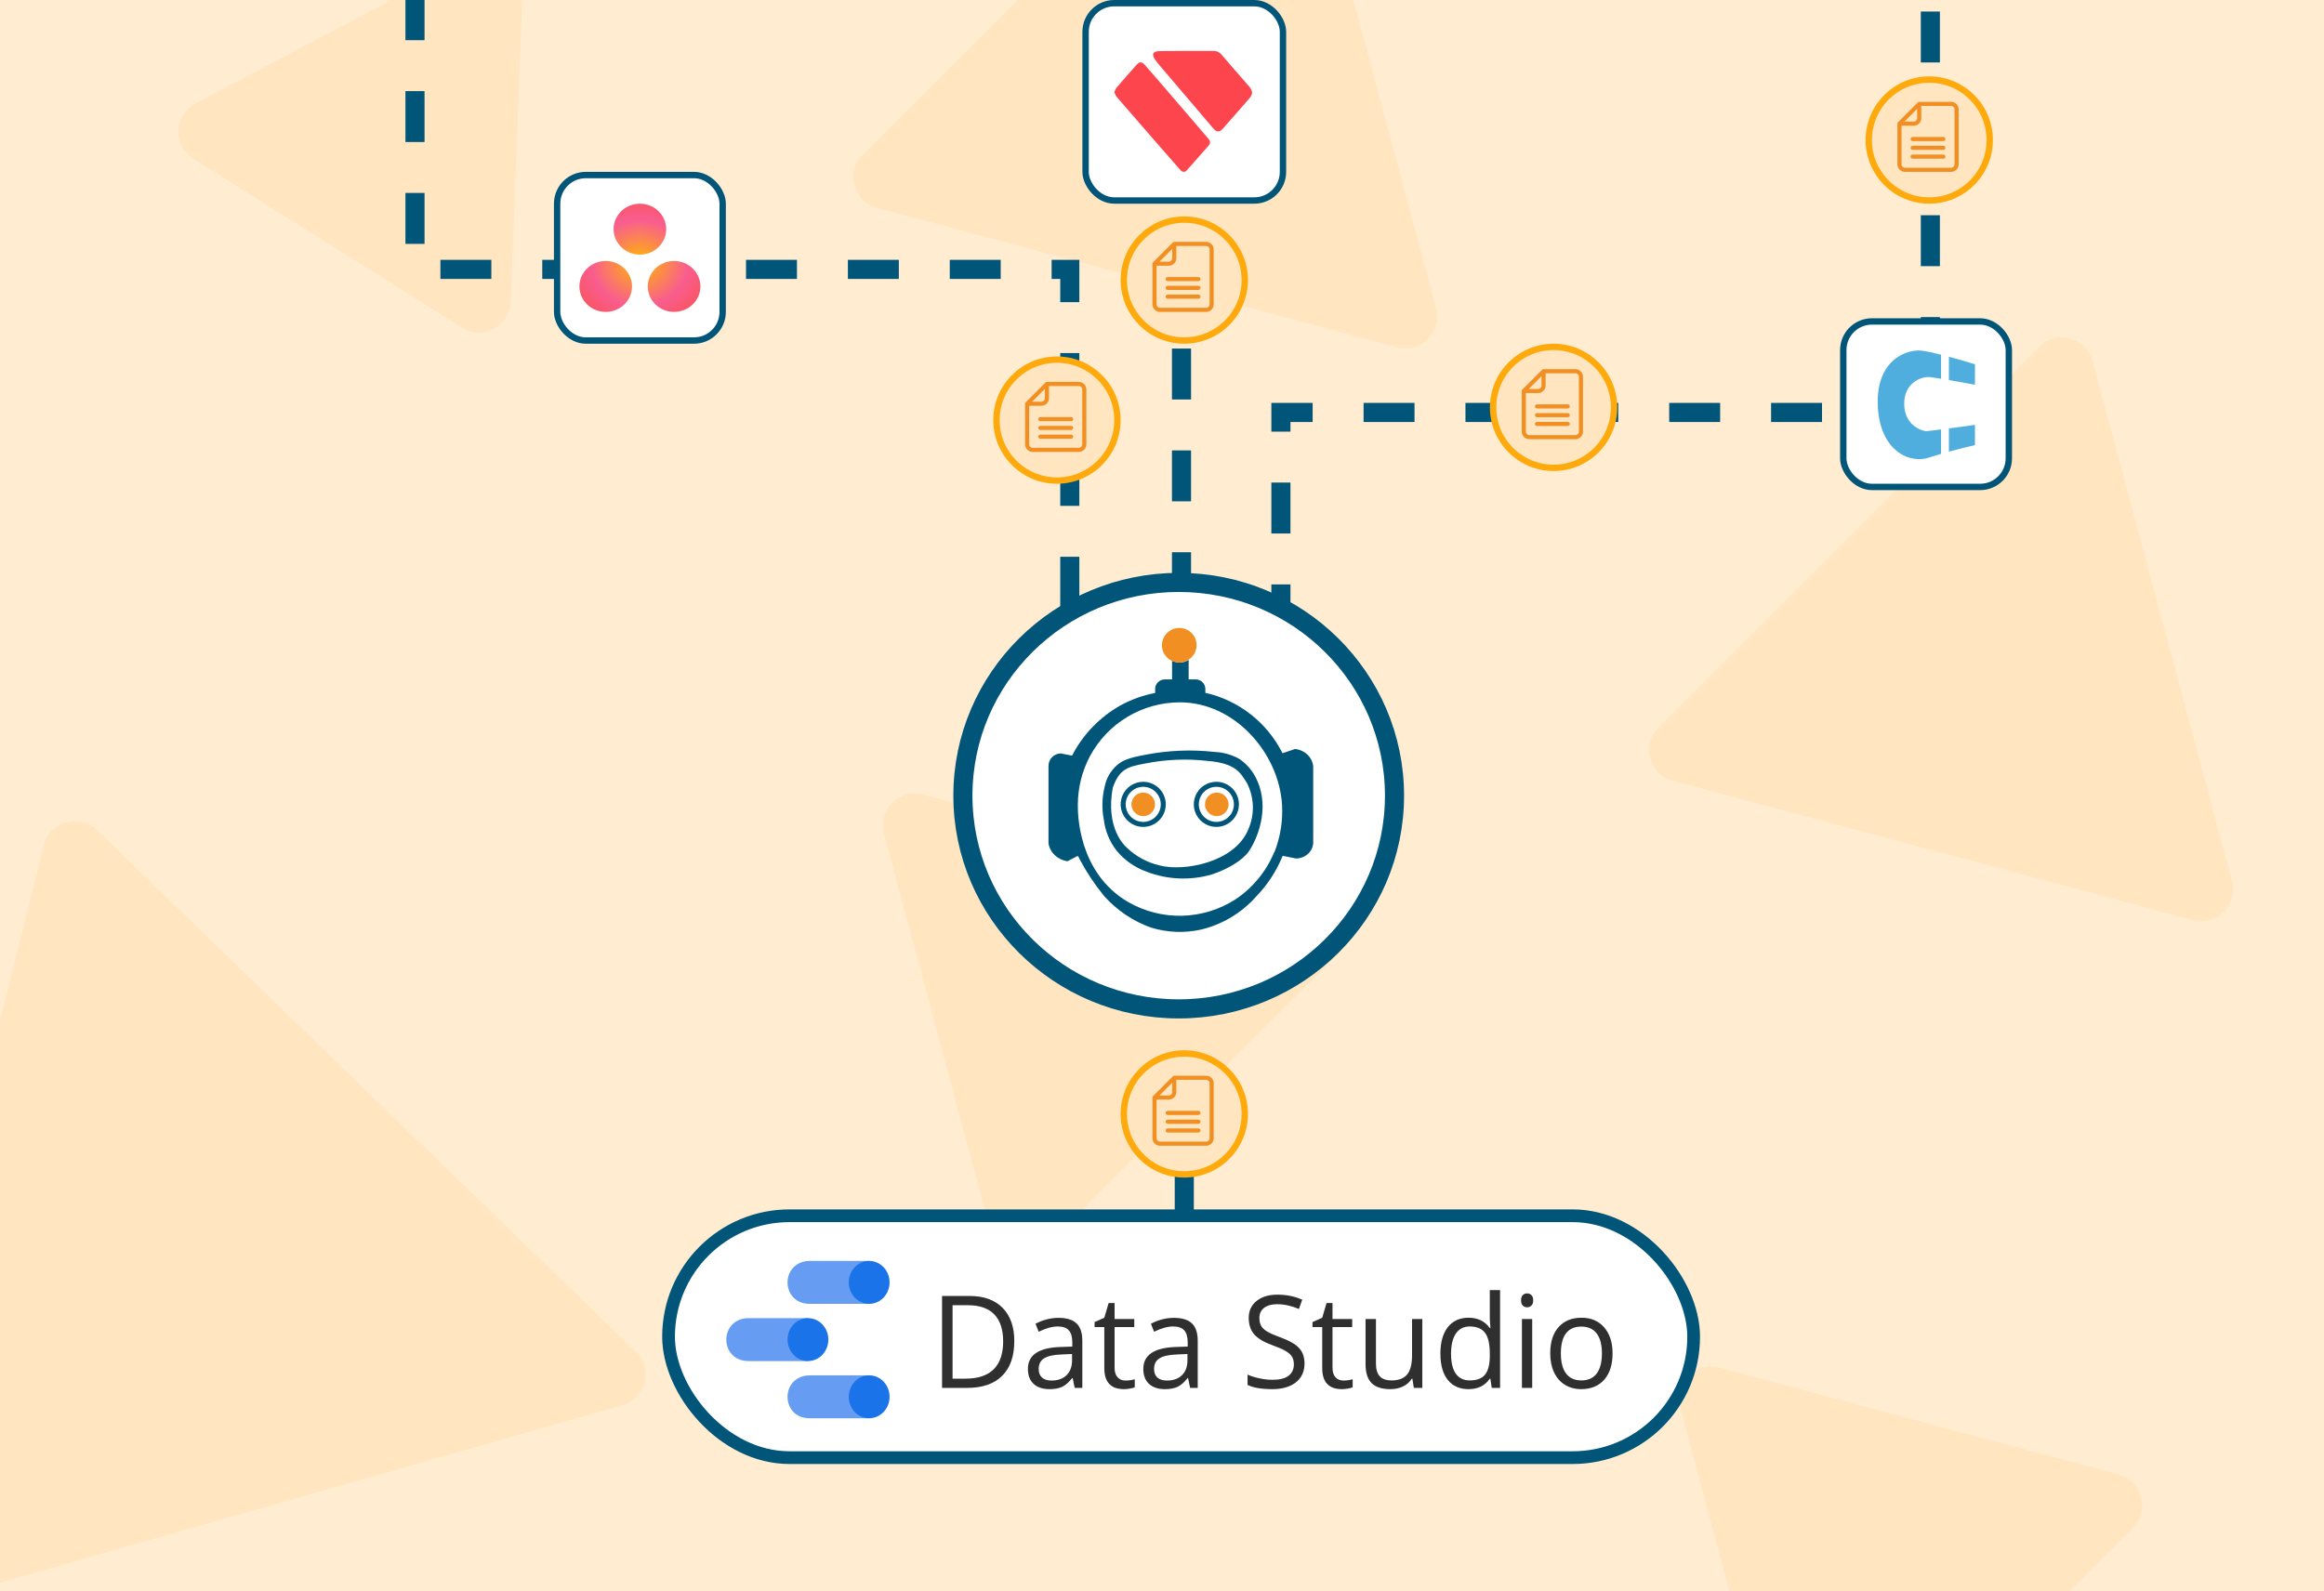
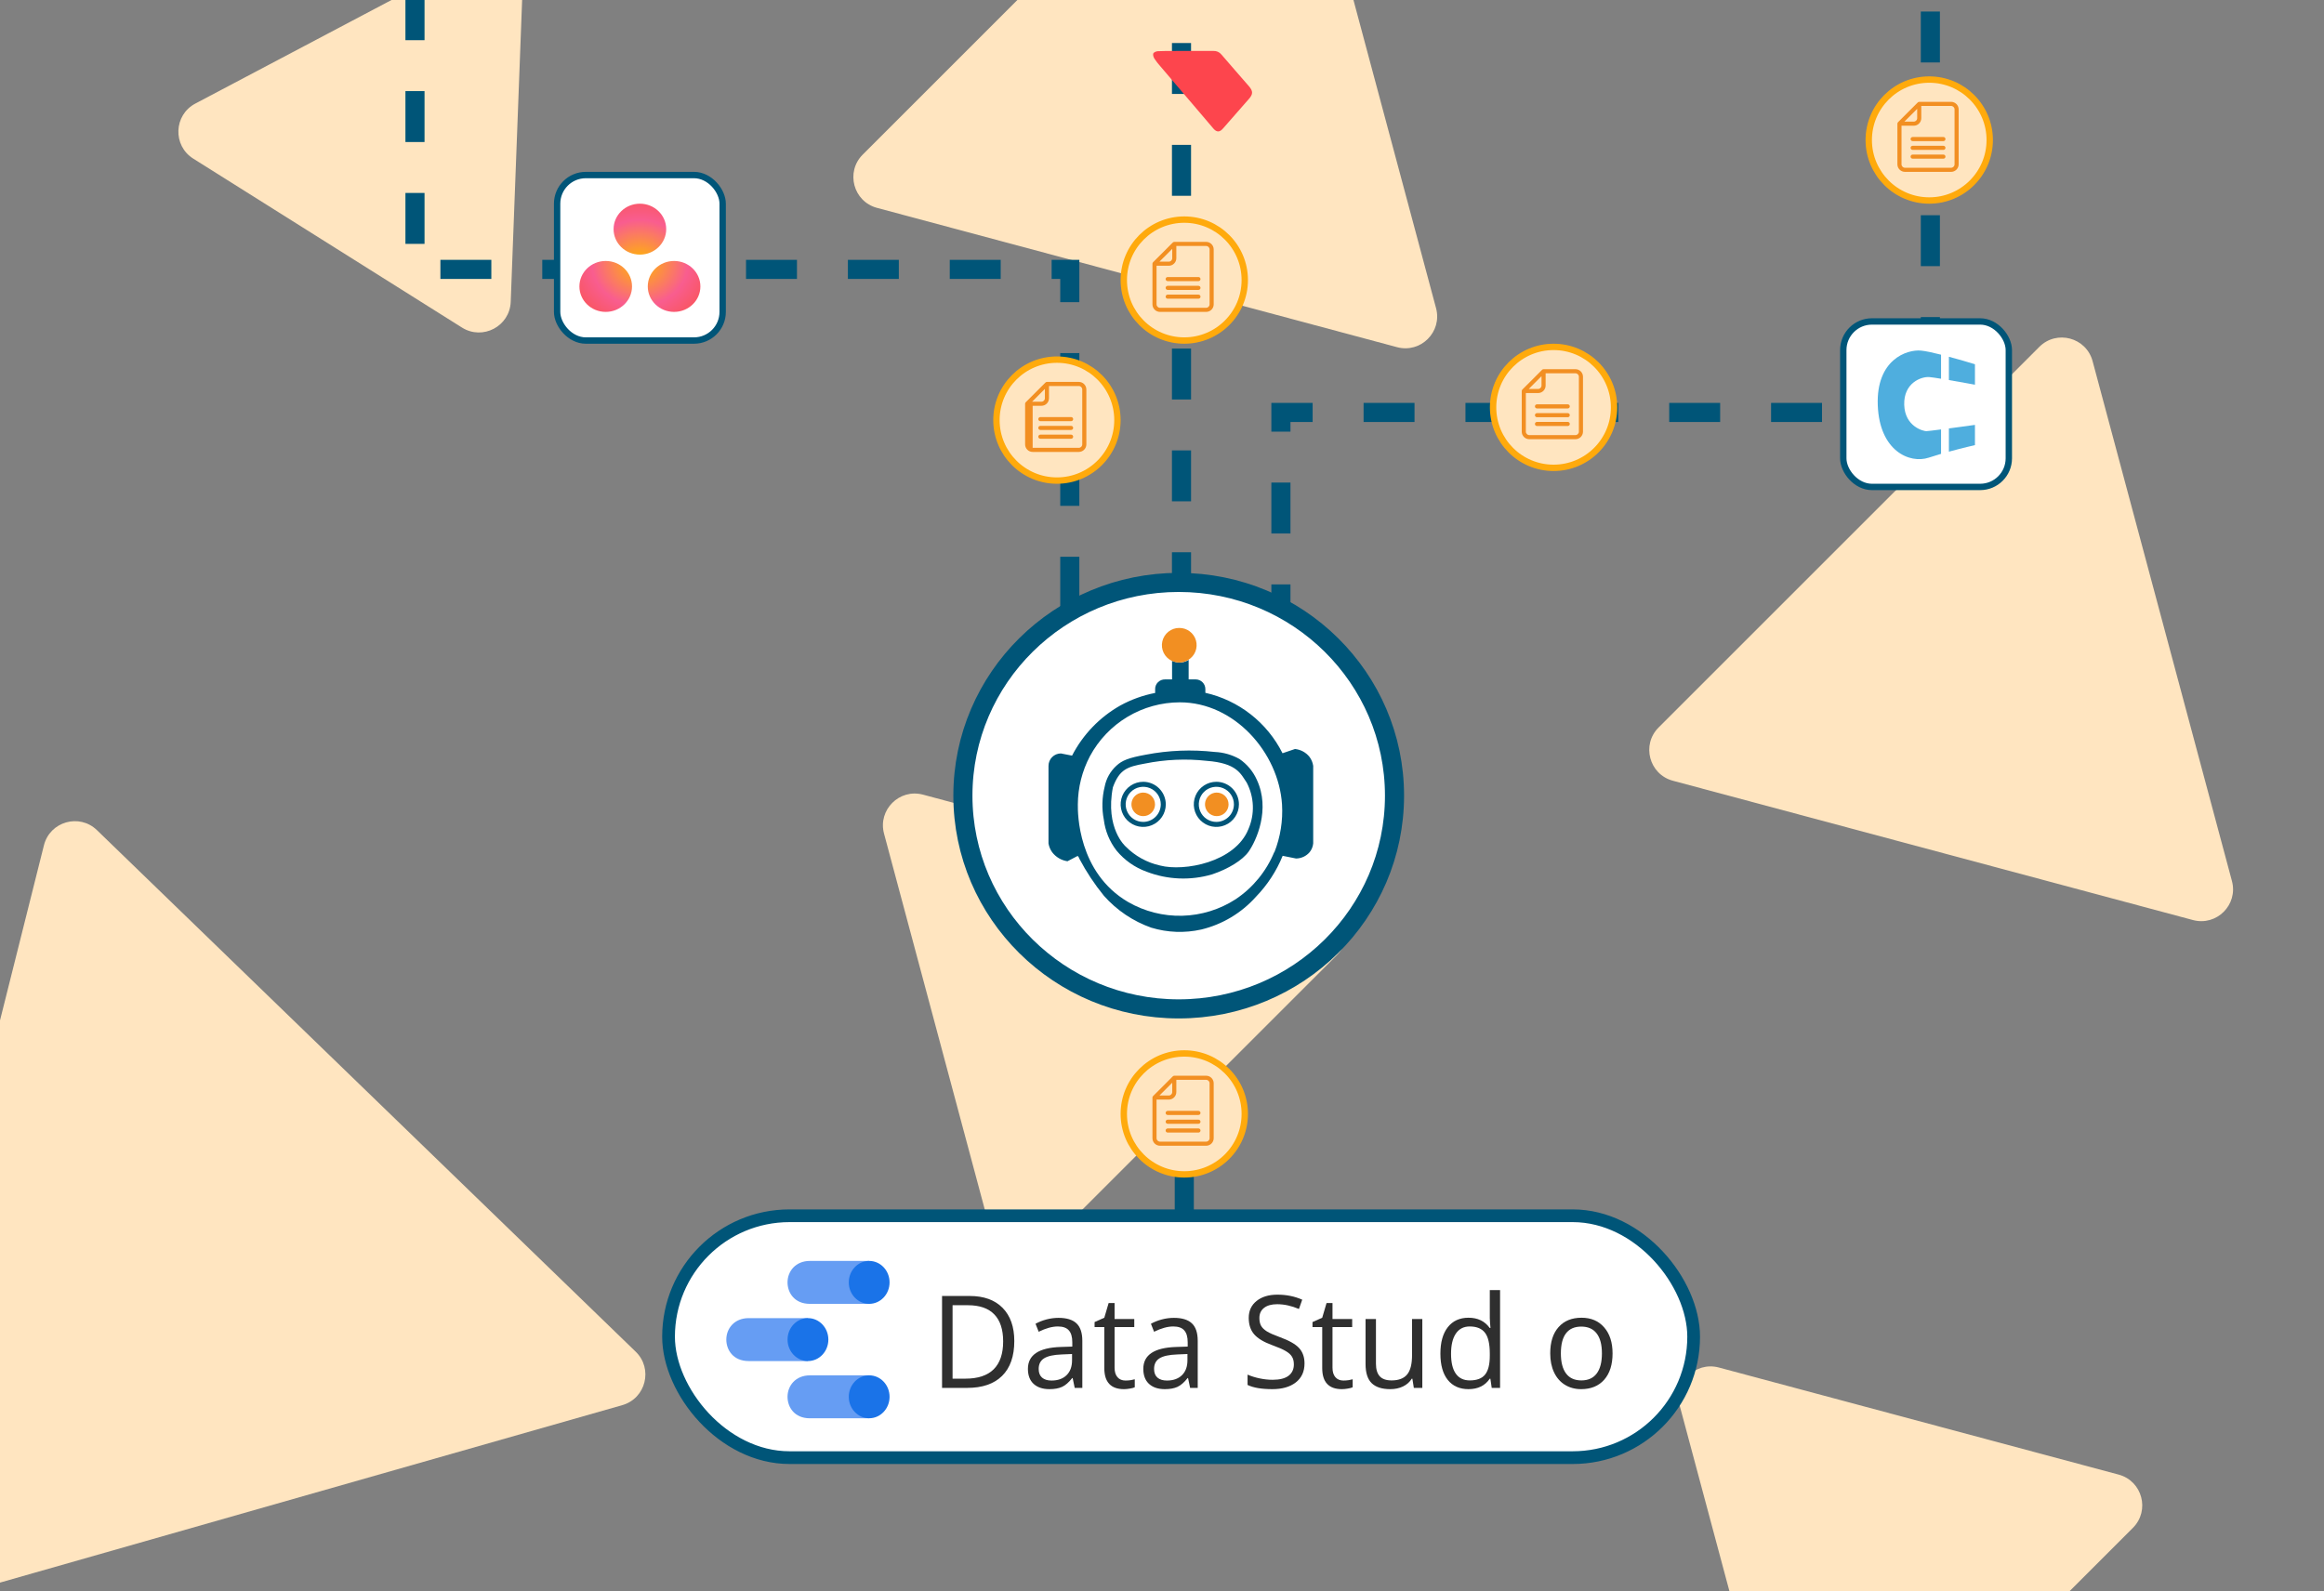
<svg xmlns="http://www.w3.org/2000/svg" width="365" height="250" viewBox="0 0 365 250" fill="none">
  <rect x="0" y="0" width="365" height="250" fill="#808080" stroke="none" />
  <g clip-path="url(#clip0_319_186)">
-     <rect width="365" height="250" fill="#FFECD1" />
    <path d="M225.543 48.419C226.539 52.137 223.137 55.539 219.419 54.543L137.735 32.656C134.017 31.659 132.772 27.012 135.494 24.291L195.291 -35.506C198.012 -38.228 202.66 -36.983 203.656 -33.265L225.543 48.419Z" fill="#FFE5C0" />
    <path d="M350.543 138.419C351.539 142.137 348.137 145.539 344.419 144.543L262.735 122.656C259.017 121.659 257.772 117.012 260.494 114.29L320.291 54.494C323.012 51.772 327.66 53.017 328.656 56.735L350.543 138.419Z" fill="#FFE5C0" />
    <path d="M80.213 47.416C80.068 51.262 75.813 53.509 72.555 51.46L30.355 24.923C27.096 22.874 27.278 18.067 30.681 16.269L74.763 -7.009C78.166 -8.806 82.239 -6.245 82.094 -2.399L80.213 47.416Z" fill="#FFE5C0" />
    <path d="M164.03 195.989C161.308 198.711 156.661 197.466 155.665 193.748L138.843 130.966C137.846 127.248 141.248 123.846 144.966 124.842L207.748 141.665C211.466 142.661 212.711 147.308 209.989 150.03L164.03 195.989Z" fill="#FFE5C0" />
    <path d="M289.03 285.989C286.308 288.711 281.661 287.466 280.665 283.748L263.843 220.966C262.846 217.248 266.248 213.846 269.966 214.842L332.748 231.665C336.466 232.661 337.711 237.308 334.989 240.03L289.03 285.989Z" fill="#FFE5C0" />
    <path d="M6.901 132.796C7.838 129.063 12.464 127.743 15.229 130.421L99.84 212.354C102.605 215.032 101.434 219.698 97.733 220.754L-15.529 253.062C-19.23 254.118 -22.686 250.771 -21.75 247.038L6.901 132.796Z" fill="#FFE5C0" />
    <path d="M303.176 -14.187L303.176 64.797L201.176 64.797L201.176 95.313" stroke="#005578" stroke-width="3" stroke-dasharray="8 8" />
    <path d="M185.563 -9.24L185.563 93.885M65.176 -17.687L65.176 42.322L116.597 42.322L168.018 42.322L168.018 95.491" stroke="#005578" stroke-width="3" stroke-dasharray="8 8" />
    <path d="M219.017 125C219.017 143.486 203.858 158.5 185.124 158.5C166.389 158.5 151.23 143.486 151.23 125C151.23 106.514 166.389 91.5 185.124 91.5C203.858 91.5 219.017 106.514 219.017 125Z" fill="white" stroke="#005578" stroke-width="3" />
    <path d="M194.671 119.244C193.488 118.576 192.163 118.197 190.805 118.136C187.182 117.729 183.518 117.874 179.939 118.568C177.236 119.056 176.228 119.477 175.353 120.285C174.387 121.161 173.733 122.328 173.492 123.609C173.073 125.295 173.028 127.053 173.359 128.76C173.573 130.531 174.262 132.211 175.353 133.622C176.598 135.134 178.228 136.282 180.071 136.946C183.365 138.216 186.987 138.364 190.373 137.366C192.91 136.514 195.136 135.151 196.1 133.8C197.308 132.083 199.567 127.153 197.385 122.49C196.796 121.179 195.857 120.056 194.671 119.244ZM196.078 130.244C193.984 135.494 185.953 136.946 182.22 135.982C180.156 135.528 178.266 134.485 176.782 132.98C176.782 132.98 173.536 130.155 174.788 123.686C175.818 120.895 177.003 120.463 179.795 119.964C182.994 119.314 186.276 119.168 189.52 119.532C194.25 119.887 194.848 121.537 195.812 122.966C196.395 124.083 196.722 125.316 196.768 126.575C196.814 127.834 196.578 129.087 196.078 130.244V130.244Z" fill="#005578" />
    <path d="M191.038 124.517C190.675 124.53 190.324 124.65 190.029 124.861C189.734 125.072 189.507 125.365 189.377 125.704C189.247 126.043 189.22 126.412 189.298 126.767C189.377 127.121 189.558 127.445 189.82 127.697C190.081 127.949 190.41 128.119 190.767 128.185C191.124 128.251 191.493 128.21 191.827 128.069C192.161 127.927 192.446 127.69 192.646 127.387C192.847 127.085 192.954 126.73 192.954 126.367C192.954 126.118 192.904 125.872 192.807 125.643C192.71 125.414 192.568 125.207 192.389 125.035C192.21 124.862 191.998 124.727 191.766 124.638C191.534 124.549 191.286 124.508 191.038 124.517V124.517Z" fill="#F28F22" />
    <path d="M191.038 122.822C190.337 122.822 189.651 123.03 189.069 123.42C188.486 123.809 188.031 124.363 187.763 125.01C187.495 125.658 187.424 126.371 187.561 127.058C187.698 127.746 188.036 128.378 188.531 128.873C189.027 129.369 189.659 129.707 190.346 129.844C191.034 129.98 191.747 129.91 192.394 129.642C193.042 129.374 193.596 128.919 193.985 128.336C194.375 127.753 194.583 127.068 194.583 126.367C194.583 125.427 194.209 124.525 193.544 123.86C192.88 123.196 191.978 122.822 191.038 122.822ZM191.038 129.125C190.492 129.125 189.959 128.963 189.505 128.66C189.052 128.357 188.698 127.926 188.49 127.422C188.281 126.918 188.226 126.364 188.333 125.829C188.439 125.294 188.702 124.802 189.088 124.417C189.473 124.031 189.965 123.768 190.5 123.662C191.035 123.555 191.589 123.61 192.093 123.819C192.597 124.027 193.028 124.381 193.331 124.835C193.634 125.288 193.796 125.821 193.796 126.367C193.793 127.098 193.502 127.797 192.985 128.314C192.468 128.831 191.768 129.122 191.038 129.125V129.125Z" fill="#005578" />
    <path d="M179.551 122.822C178.85 122.822 178.164 123.03 177.581 123.42C176.999 123.809 176.544 124.363 176.276 125.01C176.008 125.658 175.937 126.371 176.074 127.058C176.211 127.746 176.549 128.378 177.044 128.873C177.54 129.369 178.172 129.707 178.859 129.844C179.547 129.98 180.26 129.91 180.907 129.642C181.555 129.374 182.109 128.919 182.498 128.336C182.888 127.753 183.096 127.068 183.096 126.367C183.093 125.428 182.718 124.528 182.054 123.864C181.39 123.2 180.49 122.825 179.551 122.822ZM179.551 129.125C179.005 129.125 178.472 128.963 178.018 128.66C177.565 128.357 177.211 127.926 177.003 127.422C176.794 126.918 176.739 126.364 176.846 125.829C176.952 125.294 177.215 124.802 177.6 124.417C177.986 124.031 178.478 123.768 179.013 123.662C179.548 123.555 180.102 123.61 180.606 123.819C181.11 124.027 181.541 124.381 181.844 124.835C182.147 125.288 182.309 125.821 182.309 126.367C182.306 127.098 182.015 127.797 181.498 128.314C180.981 128.831 180.281 129.122 179.551 129.125V129.125Z" fill="#005578" />
    <path d="M179.551 124.517C179.185 124.517 178.827 124.626 178.523 124.829C178.219 125.032 177.982 125.321 177.842 125.659C177.702 125.997 177.665 126.369 177.736 126.728C177.808 127.087 177.984 127.416 178.243 127.675C178.501 127.934 178.831 128.11 179.19 128.181C179.549 128.253 179.921 128.216 180.259 128.076C180.597 127.936 180.886 127.699 181.089 127.395C181.292 127.09 181.401 126.733 181.401 126.367C181.401 125.876 181.206 125.406 180.859 125.059C180.512 124.712 180.041 124.517 179.551 124.517V124.517Z" fill="#F28F22" />
    <path d="M205.66 118.901C205.382 118.555 205.039 118.268 204.649 118.057C204.259 117.846 203.83 117.715 203.389 117.671L201.428 118.336C200.237 115.956 198.531 113.869 196.436 112.228C194.34 110.586 191.906 109.43 189.31 108.843V108.256C189.31 107.853 189.15 107.467 188.865 107.183C188.581 106.898 188.195 106.738 187.792 106.738H186.685V103.67C186.259 103.945 185.762 104.091 185.256 104.091C184.849 104.086 184.448 103.991 184.081 103.814V106.738H182.974C182.769 106.734 182.565 106.771 182.375 106.847C182.185 106.923 182.011 107.037 181.866 107.181C181.719 107.325 181.604 107.498 181.527 107.688C181.451 107.879 181.415 108.084 181.423 108.289V108.865C179.507 109.233 177.661 109.898 175.951 110.837C172.712 112.668 170.078 115.405 168.374 118.713L166.624 118.369C166.107 118.369 165.611 118.575 165.245 118.94C164.88 119.306 164.674 119.802 164.674 120.319V132.504C164.756 133.004 164.953 133.478 165.25 133.888C165.835 134.658 166.698 135.167 167.654 135.306L169.282 134.453C169.282 134.509 169.282 134.553 169.36 134.597C169.437 134.642 169.437 134.764 169.526 134.919C170.618 136.979 171.909 138.926 173.381 140.734C175.394 143.006 177.952 144.729 180.814 145.741C183.366 146.515 186.076 146.614 188.678 146.029C191.997 145.224 194.991 143.427 197.263 140.878C199.058 139.025 200.48 136.844 201.45 134.453L203.555 134.874C203.959 134.87 204.358 134.779 204.724 134.61C205.091 134.44 205.417 134.194 205.682 133.888C206.002 133.492 206.199 133.011 206.247 132.504V120.319C206.173 119.804 205.972 119.317 205.66 118.901V118.901ZM200.121 133.888C198.877 136.897 196.768 139.468 194.062 141.277C191.56 142.895 188.66 143.791 185.682 143.868C182.703 143.944 179.762 143.197 177.18 141.709C169.282 137.09 169.26 127.741 169.282 126.378C169.296 123.732 169.949 121.129 171.188 118.79C172.559 116.237 174.596 114.103 177.082 112.615C179.569 111.126 182.413 110.34 185.311 110.338C193.851 110.338 200.819 118.203 201.351 126.378C201.505 128.939 201.096 131.502 200.154 133.888H200.121Z" fill="#005578" />
    <path d="M185.2 98.652C184.585 98.651 183.987 98.86 183.506 99.244C183.024 99.627 182.688 100.164 182.551 100.764C182.415 101.364 182.486 101.993 182.754 102.547C183.022 103.101 183.471 103.548 184.026 103.814C184.392 103.991 184.793 104.086 185.2 104.091C185.707 104.091 186.203 103.945 186.629 103.67C187.138 103.364 187.531 102.898 187.749 102.346C187.967 101.794 187.997 101.185 187.834 100.614C187.672 100.043 187.326 99.542 186.85 99.187C186.373 98.832 185.794 98.644 185.2 98.652V98.652Z" fill="#F28F22" />
    <circle cx="244" cy="64" r="9.5" fill="#FFE5C0" stroke="#FFAA0C" />
    <path d="M247.434 58H242.429C242.343 58 242.262 58.034 242.201 58.094L239.094 61.201C239.034 61.261 239 61.343 239 61.429V67.815C239 68.468 239.532 69 240.185 69H247.434C248.088 69 248.619 68.468 248.619 67.815V59.185C248.619 58.532 248.088 58 247.434 58V58ZM242.107 59.1V60.566C242.107 60.864 241.864 61.107 241.566 61.107H240.1L242.107 59.1ZM247.975 67.815C247.975 68.113 247.732 68.356 247.434 68.356H240.185C239.887 68.356 239.645 68.113 239.645 67.815V61.751H241.566C242.22 61.751 242.751 61.219 242.751 60.566V58.645H247.434C247.732 58.645 247.975 58.887 247.975 59.185V67.815H247.975Z" fill="#F28F22" />
    <path d="M246.226 66.284H241.393C241.215 66.284 241.071 66.429 241.071 66.607C241.071 66.785 241.215 66.929 241.393 66.929H246.226C246.404 66.929 246.548 66.785 246.548 66.607C246.548 66.429 246.404 66.284 246.226 66.284Z" fill="#F28F22" />
    <path d="M246.226 64.904H241.393C241.215 64.904 241.071 65.048 241.071 65.226C241.071 65.404 241.215 65.548 241.393 65.548H246.226C246.404 65.548 246.548 65.404 246.548 65.226C246.548 65.048 246.404 64.904 246.226 64.904Z" fill="#F28F22" />
    <path d="M246.226 63.523H241.393C241.215 63.523 241.071 63.667 241.071 63.845C241.071 64.023 241.215 64.168 241.393 64.168H246.226C246.404 64.168 246.548 64.023 246.548 63.845C246.548 63.667 246.404 63.523 246.226 63.523Z" fill="#F28F22" />
    <circle cx="303" cy="22" r="9.5" fill="#FFE5C0" stroke="#FFAA0C" />
    <path d="M306.434 16H301.429C301.343 16 301.262 16.034 301.201 16.094L298.094 19.201C298.034 19.262 298 19.343 298 19.429V25.815C298 26.468 298.532 27 299.185 27H306.434C307.088 27 307.619 26.468 307.619 25.815V17.185C307.619 16.532 307.088 16 306.434 16V16ZM301.107 17.1V18.566C301.107 18.864 300.864 19.107 300.566 19.107H299.1L301.107 17.1ZM306.975 25.815C306.975 26.113 306.732 26.355 306.434 26.355H299.185C298.887 26.355 298.645 26.113 298.645 25.815V19.751H300.566C301.22 19.751 301.751 19.22 301.751 18.566V16.645H306.434C306.732 16.645 306.975 16.887 306.975 17.185V25.815H306.975Z" fill="#F28F22" />
    <path d="M305.226 24.284H300.393C300.215 24.284 300.071 24.429 300.071 24.607C300.071 24.785 300.215 24.929 300.393 24.929H305.226C305.404 24.929 305.548 24.785 305.548 24.607C305.548 24.429 305.404 24.284 305.226 24.284Z" fill="#F28F22" />
    <path d="M305.226 22.904H300.393C300.215 22.904 300.071 23.048 300.071 23.226C300.071 23.404 300.215 23.548 300.393 23.548H305.226C305.404 23.548 305.548 23.404 305.548 23.226C305.548 23.048 305.404 22.904 305.226 22.904Z" fill="#F28F22" />
    <path d="M305.226 21.523H300.393C300.215 21.523 300.071 21.667 300.071 21.845C300.071 22.023 300.215 22.168 300.393 22.168H305.226C305.404 22.168 305.548 22.023 305.548 21.845C305.548 21.667 305.404 21.523 305.226 21.523Z" fill="#F28F22" />
    <circle cx="166" cy="66" r="9.5" fill="#FFE5C0" stroke="#FFAA0C" />
-     <path d="M169.434 60H164.429C164.343 60 164.262 60.034 164.201 60.094L161.094 63.201C161.034 63.261 161 63.343 161 63.429V69.815C161 70.468 161.532 71 162.185 71H169.434C170.088 71 170.619 70.468 170.619 69.815V61.185C170.619 60.532 170.088 60 169.434 60V60ZM164.107 61.1V62.566C164.107 62.864 163.864 63.107 163.566 63.107H162.1L164.107 61.1ZM169.975 69.815C169.975 70.113 169.732 70.356 169.434 70.356H162.185C161.887 70.356 161.645 70.113 161.645 69.815V63.751H163.566C164.22 63.751 164.751 63.219 164.751 62.566V60.645H169.434C169.732 60.645 169.975 60.887 169.975 61.185V69.815H169.975Z" fill="#F28F22" />
+     <path d="M169.434 60H164.429C164.343 60 164.262 60.034 164.201 60.094L161.094 63.201C161.034 63.261 161 63.343 161 63.429V69.815C161 70.468 161.532 71 162.185 71H169.434C170.088 71 170.619 70.468 170.619 69.815V61.185C170.619 60.532 170.088 60 169.434 60V60ZM164.107 61.1V62.566C164.107 62.864 163.864 63.107 163.566 63.107H162.1L164.107 61.1ZM169.975 69.815C169.975 70.113 169.732 70.356 169.434 70.356H162.185V63.751H163.566C164.22 63.751 164.751 63.219 164.751 62.566V60.645H169.434C169.732 60.645 169.975 60.887 169.975 61.185V69.815H169.975Z" fill="#F28F22" />
    <path d="M168.226 68.284H163.393C163.215 68.284 163.071 68.429 163.071 68.607C163.071 68.785 163.215 68.929 163.393 68.929H168.226C168.404 68.929 168.548 68.785 168.548 68.607C168.548 68.429 168.404 68.284 168.226 68.284Z" fill="#F28F22" />
    <path d="M168.226 66.904H163.393C163.215 66.904 163.071 67.048 163.071 67.226C163.071 67.404 163.215 67.548 163.393 67.548H168.226C168.404 67.548 168.548 67.404 168.548 67.226C168.548 67.048 168.404 66.904 168.226 66.904Z" fill="#F28F22" />
    <path d="M168.226 65.523H163.393C163.215 65.523 163.071 65.667 163.071 65.845C163.071 66.023 163.215 66.168 163.393 66.168H168.226C168.404 66.168 168.548 66.023 168.548 65.845C168.548 65.667 168.404 65.523 168.226 65.523Z" fill="#F28F22" />
    <circle cx="186" cy="44" r="9.5" fill="#FFE5C0" stroke="#FFAA0C" />
    <path d="M189.434 38H184.429C184.343 38 184.262 38.034 184.201 38.094L181.094 41.201C181.034 41.261 181 41.343 181 41.429V47.815C181 48.468 181.532 49 182.185 49H189.434C190.088 49 190.619 48.468 190.619 47.815V39.185C190.619 38.532 190.088 38 189.434 38V38ZM184.107 39.1V40.566C184.107 40.864 183.864 41.107 183.566 41.107H182.1L184.107 39.1ZM189.975 47.815C189.975 48.113 189.732 48.355 189.434 48.355H182.185C181.887 48.355 181.645 48.113 181.645 47.815V41.751H183.566C184.22 41.751 184.751 41.219 184.751 40.566V38.645H189.434C189.732 38.645 189.975 38.887 189.975 39.185V47.815H189.975Z" fill="#F28F22" />
    <path d="M188.226 46.284H183.393C183.215 46.284 183.071 46.429 183.071 46.607C183.071 46.785 183.215 46.929 183.393 46.929H188.226C188.404 46.929 188.548 46.785 188.548 46.607C188.548 46.429 188.404 46.284 188.226 46.284Z" fill="#F28F22" />
    <path d="M188.226 44.904H183.393C183.215 44.904 183.071 45.048 183.071 45.226C183.071 45.404 183.215 45.548 183.393 45.548H188.226C188.404 45.548 188.548 45.404 188.548 45.226C188.548 45.048 188.404 44.904 188.226 44.904Z" fill="#F28F22" />
    <path d="M188.226 43.523H183.393C183.215 43.523 183.071 43.667 183.071 43.845C183.071 44.023 183.215 44.167 183.393 44.167H188.226C188.404 44.167 188.548 44.023 188.548 43.845C188.548 43.667 188.404 43.523 188.226 43.523Z" fill="#F28F22" />
    <rect x="289.5" y="50.5" width="26" height="26" rx="4.5" fill="white" stroke="#005578" />
    <path d="M301.717 55.08C302.448 55.151 303.616 55.407 304.855 55.721V59.502C304.045 59.368 303.363 59.27 303.022 59.24C301.752 59.135 298.965 60.155 299.071 63.599C299.177 67.044 302.104 67.739 302.544 67.739C302.697 67.739 303.66 67.621 304.855 67.465V71.302C304.184 71.496 303.525 71.7 302.914 71.901C299.953 72.889 295.193 70.878 294.917 63.682C294.642 56.487 299.493 54.868 301.717 55.08Z" fill="#4FAEDE" />
    <path d="M310.18 57.231V60.44C310.18 60.44 308.058 60.046 306.088 59.709V56.05C308.21 56.614 310.18 57.231 310.18 57.231Z" fill="#4FAEDE" />
    <path d="M306.088 67.304C308.084 67.039 310.18 66.753 310.18 66.753V69.927C310.18 69.927 308.251 70.368 306.088 70.959V67.304Z" fill="#4FAEDE" />
    <rect x="87.5" y="27.5" width="26" height="26" rx="4.5" fill="white" stroke="#005578" />
    <path d="M186 208L186 160" stroke="#005578" stroke-width="3" stroke-dasharray="8 8" />
    <rect x="105" y="191" width="161" height="38" rx="19" fill="white" stroke="#005578" stroke-width="2" />
    <g clip-path="url(#clip1_319_186)">
      <path d="M136.51 216.074H127.2C124.949 216.074 123.687 217.708 123.687 219.447C123.687 221.051 124.757 222.819 127.2 222.819H136.51V216.074Z" fill="#669DF3" />
      <path d="M136.51 222.814C138.279 222.814 139.713 221.304 139.713 219.441C139.713 217.579 138.279 216.069 136.51 216.069C134.741 216.069 133.307 217.579 133.307 219.441C133.307 221.304 134.741 222.814 136.51 222.814Z" fill="#1A73E8" />
      <path d="M126.896 207.082H117.586C115.335 207.082 114.073 208.716 114.073 210.455C114.073 212.059 115.143 213.828 117.586 213.828H126.896V207.082Z" fill="#669DF3" />
      <path d="M126.896 213.828C128.665 213.828 130.099 212.318 130.099 210.455C130.099 208.593 128.665 207.083 126.896 207.083C125.127 207.083 123.693 208.593 123.693 210.455C123.693 212.318 125.127 213.828 126.896 213.828Z" fill="#1A73E8" />
      <path d="M136.51 198.095H127.2C124.949 198.095 123.687 199.73 123.687 201.468C123.687 203.072 124.757 204.84 127.2 204.84H136.51V198.095Z" fill="#669DF3" />
      <path d="M136.51 204.84C138.279 204.84 139.713 203.33 139.713 201.468C139.713 199.605 138.279 198.095 136.51 198.095C134.741 198.095 133.307 199.605 133.307 201.468C133.307 203.33 134.741 204.84 136.51 204.84Z" fill="#1A73E8" />
    </g>
    <path d="M159.302 210.685C159.302 213.069 158.663 214.893 157.386 216.157C156.116 217.415 154.285 218.044 151.893 218.044H147.955V203.603H152.311C154.521 203.603 156.239 204.225 157.464 205.469C158.689 206.714 159.302 208.453 159.302 210.685ZM157.552 210.744C157.552 208.861 157.085 207.442 156.151 206.487C155.225 205.532 153.844 205.055 152.01 205.055H149.608V216.592H151.621C153.591 216.592 155.072 216.101 156.064 215.12C157.056 214.132 157.552 212.674 157.552 210.744Z" fill="#2F2F2F" />
    <path d="M168.791 218.044L168.47 216.503H168.393C167.861 217.181 167.33 217.642 166.798 217.886C166.273 218.123 165.615 218.241 164.824 218.241C163.768 218.241 162.938 217.965 162.335 217.412C161.739 216.859 161.441 216.072 161.441 215.051C161.441 212.865 163.162 211.719 166.604 211.613L168.412 211.554V210.883C168.412 210.033 168.231 209.407 167.868 209.006C167.511 208.597 166.937 208.393 166.147 208.393C165.259 208.393 164.254 208.67 163.133 209.223L162.637 207.969C163.162 207.679 163.735 207.452 164.358 207.287C164.986 207.122 165.615 207.04 166.244 207.04C167.514 207.04 168.454 207.327 169.064 207.899C169.679 208.472 169.987 209.391 169.987 210.655V218.044H168.791ZM165.145 216.888C166.15 216.888 166.937 216.608 167.508 216.049C168.085 215.489 168.373 214.705 168.373 213.698V212.72L166.759 212.789C165.476 212.835 164.549 213.039 163.978 213.401C163.414 213.757 163.133 214.313 163.133 215.071C163.133 215.663 163.308 216.114 163.658 216.424C164.014 216.733 164.51 216.888 165.145 216.888Z" fill="#2F2F2F" />
    <path d="M176.764 216.888C177.049 216.888 177.325 216.868 177.591 216.829C177.856 216.783 178.067 216.737 178.223 216.691V217.945C178.047 218.031 177.788 218.1 177.445 218.153C177.108 218.212 176.803 218.241 176.531 218.241C174.469 218.241 173.439 217.138 173.439 214.932V208.492H171.912V207.702L173.439 207.02L174.119 204.709H175.053V207.218H178.145V208.492H175.053V214.863C175.053 215.515 175.205 216.016 175.51 216.365C175.814 216.714 176.233 216.888 176.764 216.888Z" fill="#2F2F2F" />
    <path d="M186.915 218.044L186.594 216.503H186.516C185.985 217.181 185.453 217.642 184.922 217.886C184.397 218.123 183.739 218.241 182.948 218.241C181.891 218.241 181.062 217.965 180.459 217.412C179.862 216.859 179.564 216.072 179.564 215.051C179.564 212.865 181.285 211.719 184.727 211.613L186.536 211.554V210.883C186.536 210.033 186.354 209.407 185.991 209.006C185.635 208.597 185.061 208.393 184.27 208.393C183.382 208.393 182.377 208.67 181.256 209.223L180.76 207.969C181.285 207.679 181.859 207.452 182.481 207.287C183.11 207.122 183.739 207.04 184.367 207.04C185.638 207.04 186.578 207.327 187.187 207.899C187.803 208.472 188.111 209.391 188.111 210.655V218.044H186.915ZM183.269 216.888C184.273 216.888 185.061 216.608 185.631 216.049C186.208 215.489 186.497 214.705 186.497 213.698V212.72L184.883 212.789C183.599 212.835 182.672 213.039 182.102 213.401C181.538 213.757 181.256 214.313 181.256 215.071C181.256 215.663 181.431 216.114 181.781 216.424C182.138 216.733 182.633 216.888 183.269 216.888Z" fill="#2F2F2F" />
    <path d="M204.883 214.201C204.883 215.472 204.429 216.463 203.522 217.175C202.614 217.886 201.383 218.241 199.827 218.241C198.142 218.241 196.845 218.021 195.938 217.58V215.96C196.521 216.21 197.156 216.408 197.843 216.552C198.53 216.697 199.211 216.77 199.885 216.77C200.987 216.77 201.817 216.559 202.374 216.138C202.932 215.709 203.21 215.117 203.21 214.36C203.21 213.859 203.11 213.451 202.909 213.135C202.715 212.812 202.384 212.516 201.917 212.246C201.457 211.976 200.754 211.669 199.807 211.327C198.485 210.846 197.539 210.277 196.968 209.618C196.404 208.96 196.122 208.1 196.122 207.04C196.122 205.927 196.534 205.041 197.357 204.383C198.18 203.724 199.269 203.395 200.624 203.395C202.037 203.395 203.337 203.659 204.523 204.185L204.008 205.647C202.834 205.147 201.694 204.897 200.585 204.897C199.71 204.897 199.026 205.088 198.534 205.469C198.041 205.851 197.795 206.382 197.795 207.06C197.795 207.56 197.886 207.972 198.067 208.295C198.248 208.611 198.553 208.904 198.981 209.174C199.415 209.437 200.076 209.73 200.964 210.053C202.455 210.593 203.479 211.172 204.037 211.791C204.601 212.41 204.883 213.214 204.883 214.201Z" fill="#2F2F2F" />
    <path d="M210.989 216.888C211.274 216.888 211.549 216.868 211.815 216.829C212.081 216.783 212.292 216.737 212.447 216.691V217.945C212.272 218.031 212.013 218.1 211.669 218.153C211.332 218.212 211.028 218.241 210.755 218.241C208.694 218.241 207.664 217.138 207.664 214.932V208.492H206.137V207.702L207.664 207.02L208.344 204.709H209.278V207.218H212.369V208.492H209.278V214.863C209.278 215.515 209.43 216.016 209.735 216.365C210.039 216.714 210.457 216.888 210.989 216.888Z" fill="#2F2F2F" />
    <path d="M216.103 207.218V214.241C216.103 215.123 216.301 215.782 216.696 216.217C217.092 216.651 217.711 216.868 218.553 216.868C219.668 216.868 220.482 216.559 220.994 215.94C221.512 215.321 221.771 214.31 221.771 212.907V207.218H223.385V218.044H222.053L221.82 216.592H221.733C221.402 217.125 220.942 217.534 220.352 217.817C219.769 218.1 219.101 218.241 218.349 218.241C217.053 218.241 216.08 217.929 215.432 217.303C214.79 216.678 214.47 215.677 214.47 214.3V207.218H216.103Z" fill="#2F2F2F" />
    <path d="M234.071 216.592H233.983C233.238 217.692 232.123 218.241 230.639 218.241C229.245 218.241 228.159 217.757 227.382 216.789C226.61 215.821 226.225 214.445 226.225 212.661C226.225 210.876 226.614 209.49 227.391 208.502C228.169 207.514 229.252 207.02 230.639 207.02C232.084 207.02 233.193 207.554 233.964 208.621H234.09L234.022 207.84L233.983 207.08V202.674H235.597V218.044H234.285L234.071 216.592ZM230.843 216.868C231.945 216.868 232.742 216.566 233.235 215.96C233.734 215.347 233.983 214.363 233.983 213.006V212.661C233.983 211.126 233.731 210.033 233.225 209.381C232.726 208.723 231.925 208.393 230.824 208.393C229.877 208.393 229.151 208.769 228.646 209.519C228.146 210.264 227.897 211.317 227.897 212.68C227.897 214.063 228.146 215.107 228.646 215.812C229.145 216.516 229.877 216.868 230.843 216.868Z" fill="#2F2F2F" />
-     <path d="M240.644 218.044H239.03V207.218H240.644V218.044ZM238.894 204.284C238.894 203.909 238.984 203.636 239.166 203.464C239.347 203.286 239.574 203.198 239.846 203.198C240.106 203.198 240.329 203.286 240.517 203.464C240.705 203.642 240.799 203.915 240.799 204.284C240.799 204.653 240.705 204.93 240.517 205.114C240.329 205.292 240.106 205.381 239.846 205.381C239.574 205.381 239.347 205.292 239.166 205.114C238.984 204.93 238.894 204.653 238.894 204.284Z" fill="#2F2F2F" />
    <path d="M253.264 212.621C253.264 214.386 252.827 215.765 251.951 216.76C251.076 217.748 249.867 218.241 248.325 218.241C247.372 218.241 246.526 218.014 245.787 217.56C245.048 217.106 244.478 216.454 244.076 215.604C243.674 214.755 243.473 213.76 243.473 212.621C243.473 210.856 243.907 209.483 244.776 208.502C245.645 207.514 246.85 207.02 248.393 207.02C249.884 207.02 251.067 207.524 251.942 208.532C252.823 209.539 253.264 210.902 253.264 212.621ZM245.145 212.621C245.145 214.004 245.418 215.058 245.962 215.782C246.507 216.506 247.307 216.868 248.364 216.868C249.42 216.868 250.221 216.51 250.765 215.792C251.316 215.067 251.592 214.01 251.592 212.621C251.592 211.245 251.316 210.201 250.765 209.49C250.221 208.772 249.414 208.413 248.344 208.413C247.288 208.413 246.49 208.765 245.952 209.47C245.414 210.175 245.145 211.225 245.145 212.621Z" fill="#2F2F2F" />
    <circle cx="186" cy="175" r="9.5" fill="#FFE5C0" stroke="#FFAA0C" />
    <path d="M189.434 169H184.429C184.343 169 184.262 169.034 184.201 169.094L181.094 172.201C181.034 172.261 181 172.343 181 172.429V178.815C181 179.468 181.532 180 182.185 180H189.434C190.088 180 190.619 179.468 190.619 178.815V170.185C190.619 169.532 190.088 169 189.434 169V169ZM184.107 170.1V171.566C184.107 171.864 183.864 172.107 183.566 172.107H182.1L184.107 170.1ZM189.975 178.815C189.975 179.113 189.732 179.355 189.434 179.355H182.185C181.887 179.355 181.645 179.113 181.645 178.815V172.751H183.566C184.22 172.751 184.751 172.219 184.751 171.566V169.645H189.434C189.732 169.645 189.975 169.887 189.975 170.185V178.815H189.975Z" fill="#F28F22" />
    <path d="M188.226 177.284H183.393C183.215 177.284 183.071 177.429 183.071 177.607C183.071 177.785 183.215 177.929 183.393 177.929H188.226C188.404 177.929 188.548 177.785 188.548 177.607C188.548 177.429 188.404 177.284 188.226 177.284Z" fill="#F28F22" />
    <path d="M188.226 175.904H183.393C183.215 175.904 183.071 176.048 183.071 176.226C183.071 176.404 183.215 176.548 183.393 176.548H188.226C188.404 176.548 188.548 176.404 188.548 176.226C188.548 176.048 188.404 175.904 188.226 175.904Z" fill="#F28F22" />
    <path d="M188.226 174.523H183.393C183.215 174.523 183.071 174.667 183.071 174.845C183.071 175.023 183.215 175.167 183.393 175.167H188.226C188.404 175.167 188.548 175.023 188.548 174.845C188.548 174.667 188.404 174.523 188.226 174.523Z" fill="#F28F22" />
    <path d="M105.868 41C103.586 41 101.736 42.791 101.736 45C101.736 47.209 103.586 49 105.868 49C108.15 49 110 47.209 110 45C110 42.791 108.15 41 105.868 41ZM95.132 41C92.85 41 91 42.791 91 45C91 47.209 92.85 49 95.132 49C97.414 49 99.264 47.209 99.264 45C99.264 42.791 97.414 41 95.132 41ZM104.632 36C104.632 38.209 102.782 40 100.5 40C98.218 40 96.368 38.209 96.368 36C96.368 33.791 98.218 32 100.5 32C102.782 32 104.632 33.791 104.632 36Z" fill="url(#paint0_radial_319_186)" />
-     <rect x="170.5" y="0.5" width="31" height="31" rx="4.5" fill="white" stroke="#005578" />
-     <path d="M175 14.489C175.131 14.228 175.206 13.955 175.373 13.761C176.404 12.555 177.45 11.36 178.512 10.176C178.965 9.671 179.337 9.675 179.797 10.191C180.981 11.529 182.144 12.894 183.312 14.25C184.672 15.828 186.03 17.408 187.386 18.989C188.198 19.934 189.007 20.882 189.813 21.833C190.093 22.163 190.131 22.515 189.839 22.849C188.691 24.164 187.542 25.478 186.376 26.778C186.09 27.097 185.695 27.062 185.387 26.713C183.998 25.135 182.614 23.552 181.236 21.965C179.999 20.547 178.768 19.127 177.542 17.706C176.821 16.868 176.077 16.038 175.364 15.189C175.208 15.004 175.133 14.747 175 14.489Z" fill="#FD454D" />
    <path d="M186.354 8.002C187.762 8.002 189.169 8.01 190.581 8.002C190.82 7.99 191.058 8.036 191.276 8.134C191.494 8.233 191.686 8.382 191.835 8.569C193.257 10.233 194.707 11.875 196.141 13.53C196.823 14.319 196.811 14.791 196.149 15.542C194.781 17.094 193.418 18.651 192.059 20.212C191.551 20.794 191.078 20.793 190.569 20.195C187.786 16.931 185.005 13.665 182.226 10.397C181.895 10.03 181.591 9.638 181.317 9.226C181.173 8.993 181.045 8.631 181.128 8.409C181.199 8.221 181.578 8.058 181.831 8.044C182.72 7.995 183.614 8.011 184.511 8.006C185.118 7.999 185.737 8.002 186.354 8.002Z" fill="#FD454D" />
  </g>
  <defs>
    <radialGradient id="paint0_radial_319_186" cx="0" cy="0" r="1" gradientUnits="userSpaceOnUse" gradientTransform="translate(100.5 41.291) scale(12.59 11.265)">
      <stop stop-color="#FFB900" />
      <stop offset="0.6" stop-color="#F95D8F" />
      <stop offset="0.999" stop-color="#F95353" />
    </radialGradient>
    <clipPath id="clip0_319_186">
      <rect width="365" height="250" fill="white" />
    </clipPath>
    <clipPath id="clip1_319_186">
      <rect width="25.64" height="24.725" fill="white" transform="translate(114.073 198.095)" />
    </clipPath>
  </defs>
</svg>